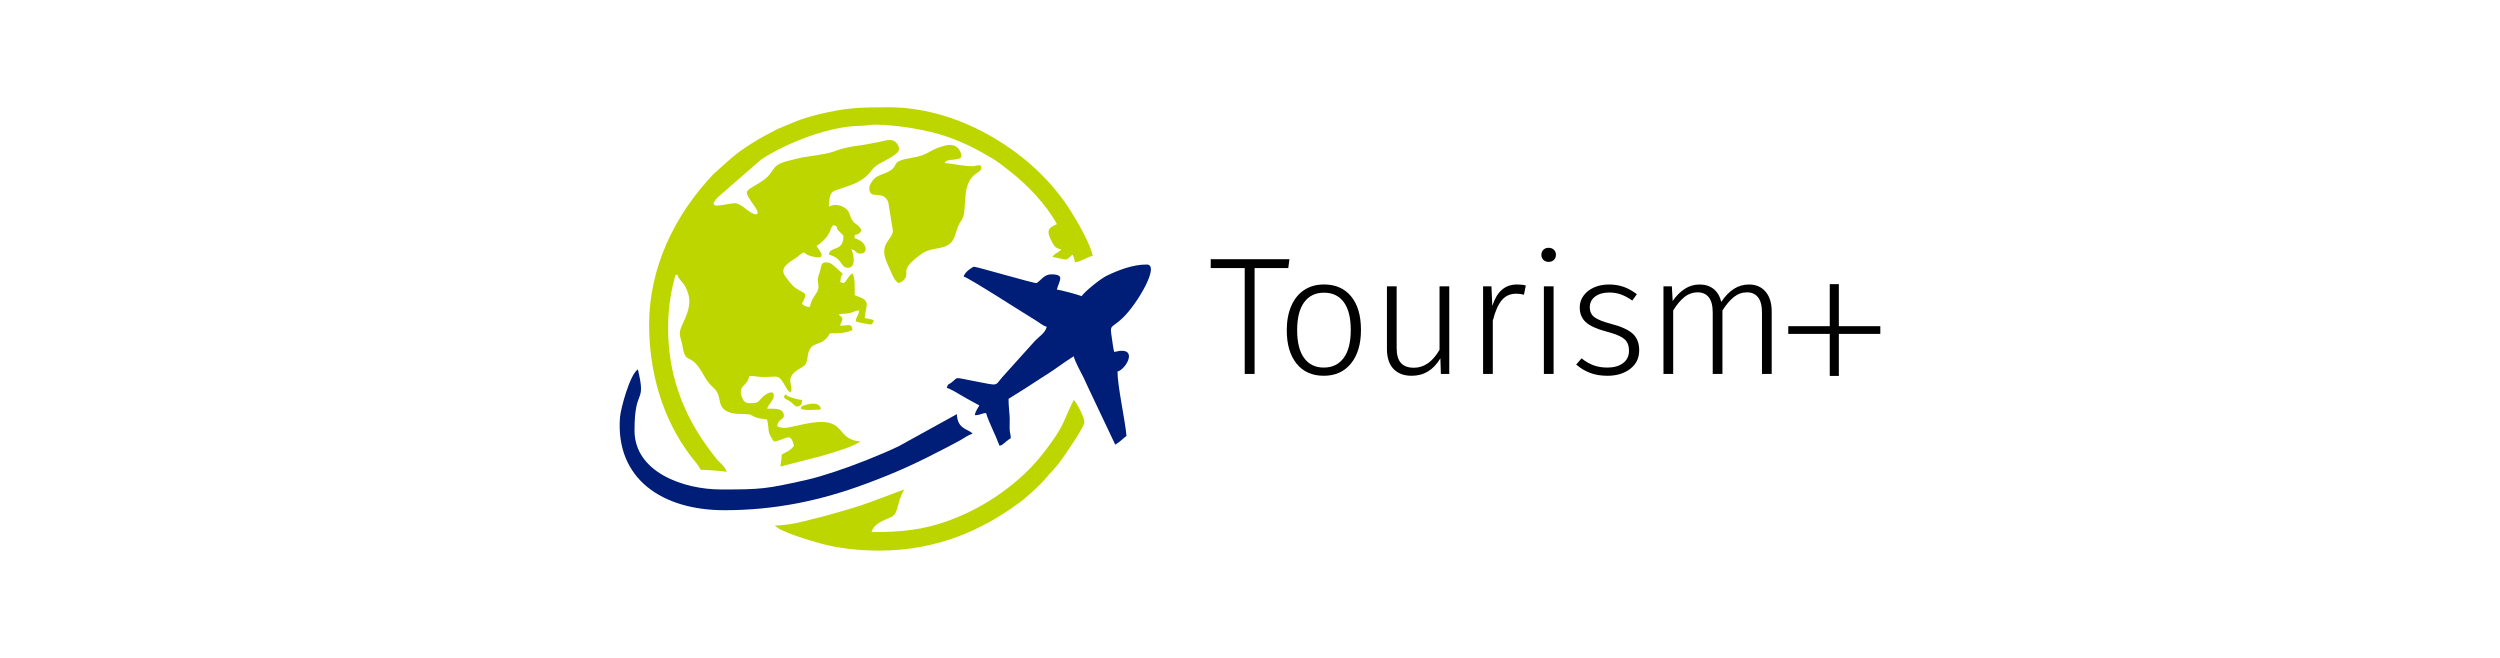
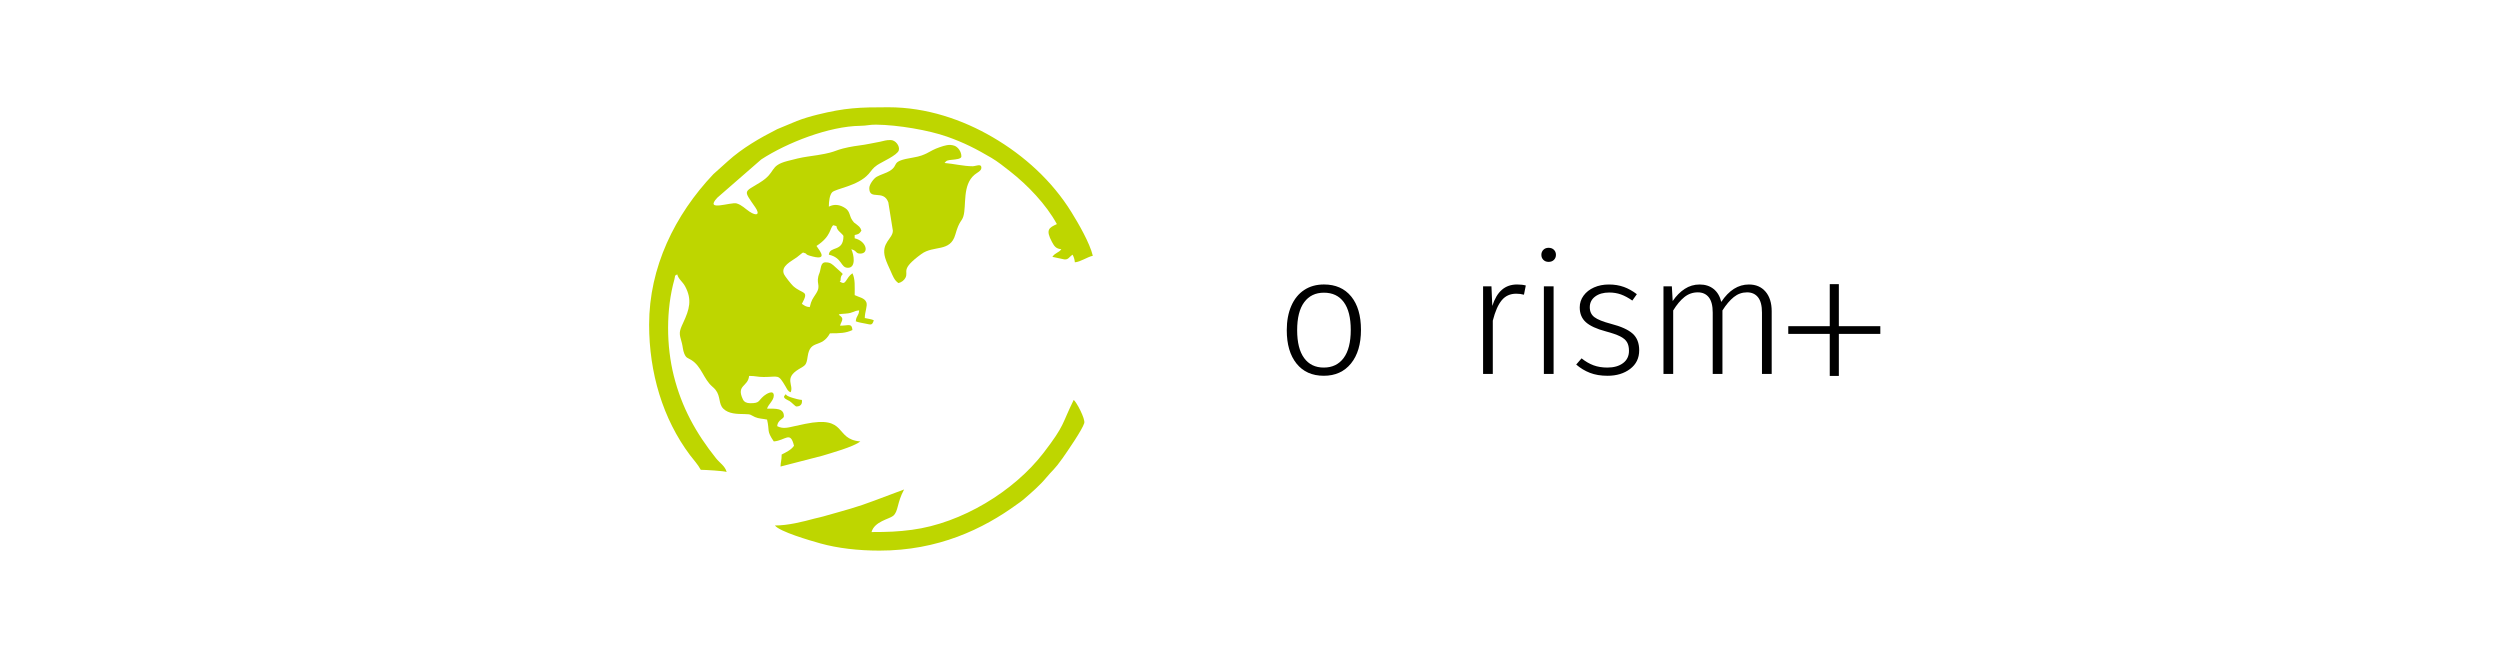
<svg xmlns="http://www.w3.org/2000/svg" id="Warstwa_1" data-name="Warstwa 1" viewBox="0 0 380 100">
  <defs>
    <style>
      .cls-1 {
        fill: #001d77;
      }

      .cls-1, .cls-2 {
        fill-rule: evenodd;
      }

      .cls-2 {
        fill: #bed600;
      }
    </style>
  </defs>
  <g>
    <path d="M279.504,43.19v6.39h6.305v1.172h-6.305v6.389h-1.382v-6.389h-6.305v-1.172h6.305v-6.39h1.382" />
-     <path d="M195.817,40.746h-5.118v16.091h-1.502v-16.091h-5.168v-1.349h11.966l-.178,1.349Z" />
    <path d="M205.378,45.061c.993,1.214,1.489,2.907,1.489,5.08,0,2.156-.505,3.858-1.515,5.105-1.01,1.247-2.389,1.871-4.137,1.871-1.766,0-3.144-.615-4.137-1.846-.993-1.23-1.489-2.924-1.489-5.08,0-1.409.229-2.639.687-3.692.458-1.052,1.112-1.858,1.961-2.419.848-.56,1.85-.84,3.004-.84,1.765,0,3.144.607,4.137,1.82ZM198.236,45.94c-.713.967-1.069,2.385-1.069,4.252,0,1.85.352,3.259,1.057,4.227.704.967,1.701,1.451,2.992,1.451,1.29,0,2.295-.484,3.017-1.451.721-.968,1.082-2.394,1.082-4.278,0-1.85-.353-3.255-1.057-4.214-.704-.959-1.71-1.438-3.017-1.438-1.29,0-2.291.483-3.004,1.451Z" />
-     <path d="M220.286,56.837h-1.273l-.076-2.368c-1.053,1.766-2.504,2.648-4.354,2.648-1.205,0-2.135-.352-2.788-1.057-.654-.704-.98-1.71-.98-3.017v-9.522h1.477v9.37c0,1.036.217,1.795.649,2.279.433.484,1.09.726,1.973.726,1.544,0,2.843-.908,3.896-2.725v-9.65h1.477v13.316Z" />
    <path d="M231.921,43.394l-.28,1.401c-.374-.102-.764-.153-1.171-.153-.917,0-1.651.331-2.202.993-.552.662-1.006,1.697-1.362,3.106v8.097h-1.477v-13.316h1.273l.127,2.979c.356-1.103.844-1.922,1.464-2.457.619-.535,1.388-.802,2.304-.802.526,0,.968.051,1.324.152Z" />
    <path d="M236.198,37.971c.203.204.305.458.305.764,0,.306-.102.56-.305.764-.204.204-.475.306-.815.306-.323,0-.586-.102-.789-.306-.204-.204-.306-.458-.306-.764,0-.305.102-.56.306-.764.203-.204.467-.306.789-.306.339,0,.611.102.815.306ZM236.147,56.837h-1.477v-13.316h1.477v13.316Z" />
    <path d="M246.815,43.61c.679.246,1.341.616,1.986,1.108l-.687.967c-.611-.424-1.188-.734-1.731-.929-.543-.195-1.137-.293-1.782-.293-.883,0-1.596.204-2.139.611-.543.408-.815.951-.815,1.63,0,.645.233,1.146.7,1.502.467.357,1.311.696,2.533,1.019,1.511.391,2.601.882,3.272,1.477.67.594,1.006,1.443,1.006,2.546,0,1.189-.458,2.13-1.375,2.826-.916.696-2.062,1.044-3.437,1.044-1.019,0-1.91-.149-2.674-.446s-1.46-.717-2.088-1.26l.815-.942c.594.475,1.2.828,1.82,1.057.619.229,1.32.344,2.101.344.984,0,1.778-.225,2.381-.675.602-.449.904-1.073.904-1.871,0-.543-.102-.984-.306-1.324s-.552-.632-1.044-.878c-.492-.246-1.214-.497-2.164-.751-1.409-.373-2.423-.84-3.043-1.4-.62-.56-.929-1.307-.929-2.241,0-.662.195-1.26.586-1.795.39-.534.921-.95,1.591-1.247.67-.297,1.422-.445,2.254-.445.831,0,1.587.123,2.266.369Z" />
    <path d="M268.368,44.336c.619.73.929,1.723.929,2.979v9.522h-1.477v-9.319c0-1.052-.2-1.829-.598-2.33-.399-.5-.955-.751-1.668-.751-.747,0-1.418.238-2.012.713-.594.475-1.171,1.155-1.731,2.037v9.65h-1.477v-9.319c0-1.052-.2-1.829-.598-2.33-.399-.5-.955-.751-1.668-.751-.764,0-1.443.238-2.037.713-.595.475-1.163,1.155-1.706,2.037v9.65h-1.477v-13.316h1.273l.127,2.241c.526-.78,1.133-1.396,1.821-1.846.687-.449,1.447-.674,2.279-.674.848,0,1.557.229,2.126.687.569.458.955,1.112,1.159,1.961,1.171-1.765,2.571-2.648,4.201-2.648,1.069,0,1.914.365,2.533,1.095Z" />
  </g>
  <g>
    <g id="_2539155176944" data-name=" 2539155176944">
-       <path class="cls-1" d="M164.399,45.021c-.466-.217-3.136-.946-3.756-.996.322-1.342,1.338-2.324-.854-2.324-1.072,0-1.554.894-2.22,1.328-.355.089-9.039-2.49-9.561-2.49-.03,0-1.311.672-1.537,1.494.796.18,9.481,5.793,11.026,6.709.568.337.979.762,1.609.926-.236.983-1.156,1.441-1.919,2.283l-4.859,5.401c-1.197,1.384-.407,1.297-4.275.571-3.267-.613-2.288-.651-3.44.228-.495.378-.518.14-.702.811.582.132,1.865.937,2.444,1.275.872.51,1.639.934,2.507,1.38-.238.437-.637.955-.683,1.494.889-.019.906-.267,1.707-.332.164.685.73,1.867.998,2.515.195.472.344.751.516,1.158.189.448.339.91.535,1.306.654-.17.569-.421,1.707-1.162-.017-.722-.132-.586-.172-1.327-.029-.538.023-1.125.006-1.666-.03-.983-.176-1.754-.176-2.982.828-.539,1.615-.991,2.493-1.56.876-.568,1.63-1.056,2.459-1.593.824-.534,1.615-1.014,2.438-1.613.852-.62,1.66-1.151,2.513-1.706.198.828,1.126,2.501,1.539,3.317.288.569.472,1.102.793,1.719l3.985,8.408c1.125-.732,1.204-1,1.707-1.328-.21-2.451-1.366-7.54-1.366-9.793,1.211-.314,2.848-3.154.683-3.154-.589,0-.661.123-1.195.166-.163-.681-.236-1.397-.353-2.149-.336-2.161-.109-1.316,1.679-3.034,2.216-2.13,5.715-8.095,3.625-8.095-2.095,0-4.226.815-6.092,1.713-.935.45-3.305,2.367-3.811,3.1v0Z" />
-       <path class="cls-1" d="M110.105,77.552c7.707,0,14.652-1.456,21.612-4.053,5.062-1.888,7.824-3.223,12.25-5.518.726-.376,1.167-.617,1.874-1.0.628-.34,1.333-.897,1.996-1.047-.554-.736-2.336-.62-2.39-2.988l-8.821,4.869c-2.661,1.288-6.996,2.993-9.811,3.906-1.356.44-2.878.925-4.348,1.251-6.096,1.352-6.692,1.426-12.875,1.426-5.742,0-13.147-2.655-13.147-8.963,0-6.782,1.834-3.779.512-9.295-1.231.802-2.626,6.016-2.722,7.313-.69,9.308,6.4,14.098,15.869,14.098Z" />
-     </g>
+       </g>
    <g id="_2539155176896" data-name=" 2539155176896">
      <path class="cls-2" d="M98.666,49.336c0,7.311,2.069,14.312,6.218,19.847.604.806,1.158,1.351,1.635,2.228.625,0,3.583.172,3.927.332-.213-.888-1.034-1.363-1.611-2.085-3.044-3.81-5.215-7.737-6.415-12.519-1.146-4.565-1.203-10.059.092-14.687.225-.805-.134-.354.423-.751.212.773.799,1.075,1.201,1.82,1.096,2.031.653,3.517-.291,5.538-.673,1.44-.625,1.602-.204,3.076.147.514.145,1.095.374,1.628.294.683.468.594,1.062.959,1.549.951,1.859,2.888,3.189,4.037.187.161.361.318.505.505.792,1.02.419,2.103,1.167,2.849.817.814,2.097.81,3.245.829,1.054.016.841.123,1.581.455.576.258,1.19.237,1.828.381.419,1.747-.117,1.663,1.024,3.32,1.809-.146,2.515-1.667,3.073.664-.428.621-1.173.965-1.878,1.328,0,.92-.154,1.104-.171,1.826l6.339-1.638c1.147-.353,4.817-1.363,5.783-2.179-4.01-.324-1.842-4.009-8.38-2.669-.592.121-.996.215-1.538.33-1.026.217-1.786.494-2.716.015.084-.981,1.024-1.102,1.024-1.494,0-1.276-1.25-1.162-2.561-1.162.18-.654,1.024-1.242,1.024-1.992,0-.97-1.179-.225-1.495.039-.946.792-.586,1.123-2.09,1.123-.534,0-.92-.18-1.111-.581-1.055-2.21.797-1.897.941-3.569,1.039,0,1.245.166,2.219.166,2.314,0,2.164-.522,3.315,1.424.245.415.353.748.782.899.524-1.101-1.051-2.101,1.195-3.486,1.026-.633,1.192-.541,1.394-1.964.383-2.695,2.096-1.141,3.387-3.512,1.517,0,2.395-.022,3.415-.498-.096-1.092-.547-.664-1.878-.664.109-.456.342-.675.342-.996,0-.675-1.465-.71.491-.837,1.18-.076,1.182-.419,2.07-.491-.079.919-.434.741-.512,1.66.344.16,1.048.264,1.531.362.748.151.973.301,1.201-.528-.351-.164-.936-.235-1.366-.332,0-.96.446-1.843.242-2.38-.265-.697-1.137-.776-1.779-1.105,0-1.295.095-2.435-.342-3.32-.999.712-.956,1.717-1.629,1.417-.53-.237-.168-.197-.169-.339-.009-1.502,1.066-.314-.72-1.949-.562-.514-.802-.789-1.579-.789-.788,0-.678,1.055-.908,1.607-.69,1.651.345,1.778-.524,3.141-.556.872-.692.946-.958,2.057-.641-.052-.799-.24-1.195-.498,1.158-2.127.144-1.394-1.321-2.7-.279-.248-1.276-1.512-1.401-1.808-.52-1.233,1.102-1.942,1.943-2.557.428-.313.575-.493.95-.737.789.205.199.241,1.032.49,2.811.84,1.645-.574,1.017-1.486,2.304-1.5,1.987-2.745,2.561-3.154.855.222.229.089.74.774.166.223.797.713.797.885,0,2.479-2.102,1.448-2.22,2.822,2.099.475,1.739,1.992,2.903,1.992,1.274,0,.897-2.042.512-2.822.894.232.611.664,1.366.664,1.397,0,.937-1.918-.854-2.324v-.498c.671-.152.693-.183,1.024-.664-.151-.551-.41-.671-.827-1.021-.426-.358-.137.005-.514-.496-.522-.694-.343-1.396-1.113-1.906-.827-.547-1.668-.655-2.497-.228,0-.802.124-1.77.495-2.174.519-.565,3.898-.947,5.523-2.764.547-.612.611-.881,1.321-1.372.691-.477,3.074-1.499,3.294-2.246.192-.653-.494-1.569-1.242-1.569-.769,0-.938.127-1.61.26-.655.13-.956.173-1.566.303-1.115.237-2.091.295-3.212.529-2.755.575-1.409.761-6.219,1.423-1.008.139-2.061.408-3.066.671-2.864.749-1.628,1.684-4.164,3.255-2.508,1.553-2.586,1.1-.739,3.781.795,1.155.184,1.362-.864.668-.693-.459-1.157-1.007-1.963-1.254-.85-.26-5.016,1.343-2.931-.879l6.666-5.805c3.937-2.562,10.317-5.052,15.058-5.112,1.064-.014,1.369-.188,2.392-.177,3.331.035,7.994.839,10.777,1.817,2.663.936,4.49,1.896,6.756,3.225.962.564,1.96,1.368,2.837,2.055,2.693,2.113,5.492,5.034,7.117,8.019-1.182.552-1.758.823-.745,2.716.359.672.629,1.036,1.428,1.101-.443.588-.9.486-1.366,1.162l1.802.385c.637.074.723-.36,1.271-.717.18.364.298.653.342,1.162.883-.071,1.856-.798,2.732-.996-.469-1.957-2.179-4.899-3.252-6.631-2.929-4.731-7.155-8.585-11.998-11.408-4.531-2.641-10.001-4.534-15.825-4.534-4.427,0-6.527.07-10.793,1.126-1.018.252-2.171.588-3.111.96l-2.989,1.243c-2.605,1.316-5.324,2.889-7.482,4.843l-2.22,1.992c-5.883,6.204-9.772,14.182-9.772,22.865l-0-0Z" />
      <g>
        <path class="cls-2" d="M132.13,28.589c0,1.95,2.14.129,2.895,2.165l.69,4.308c0,1.243-1.84,1.823-1.172,4.119.19.654.548,1.376.834,2.019.316.708.554,1.415,1.191,1.83.452-.117.856-.416,1.055-.8.539-1.043-.881-1.201,2.424-3.619,1.879-1.374,4.391-.23,5.161-2.95.619-2.188.966-1.933,1.226-2.792.486-1.61-.198-4.734,1.701-6.314.367-.305 1-.569,1.028-.997.052-.795-.817-.288-1.325-.288-1.345,0-2.942-.391-4.268-.498.323-.428.514-.417,1.201-.492.449-.049,1.36-.103,1.36-.504,0-.748-.535-1.447-1.071-1.628-.781-.265-1.441-.041-2.244.232-1.684.572-1.901,1.222-4.023,1.566-3.625.589-2.009,1.07-3.546,2.03-.554.346-1.336.53-1.985.892-.461.256-1.131,1.17-1.131,1.722h-0Z" />
        <path class="cls-2" d="M132.472,80.871c.443-1.614,2.684-1.968,3.279-2.456.825-.676.559-1.971,1.672-4.017l-4.56,1.708c-2.542.975-4.535,1.486-7.111,2.216-.471.134-.697.205-1.202.325-.262.062-.449.096-.688.161-1.873.507-4.095,1.067-6.074,1.067.704.934,5.295,2.273,6.925,2.728,2.598.726,5.745,1.089,8.953,1.089,8.943,0,15.76-3.279,20.928-7.042.367-.267.652-.444.968-.718,1.215-1.053,2.495-2.142,3.518-3.385.87-1.056,1.205-1.155,2.449-2.93.691-.985,2.966-4.273,3.275-5.296.195-.645-1.193-3.242-1.602-3.533-1.841,3.729-1.286,3.749-4.561,8.015-4.533,5.904-12.493,10.729-20.033,11.729-2.118.281-3.657.339-6.139.339v-0Z" />
-         <path class="cls-2" d="M121.715,62.116c.585.319,1.851.166,2.561.166.653,0,.062.051.512-.166-.289-1.054-1.639-.792-2.425-.533-.679.224-.489.106-.648.533h0Z" />
      </g>
      <path class="cls-2" d="M121.033,61.784c1.069,0,.852-.936.854-.996-.482-.039-1.025-.196-1.391-.308-.298-.091-.338-.104-.639-.232-.697-.296-.165-.547-.585-.139-.406.395.483.702.733.848.282.165.891.826,1.029.826l0-0Z" />
    </g>
  </g>
</svg>